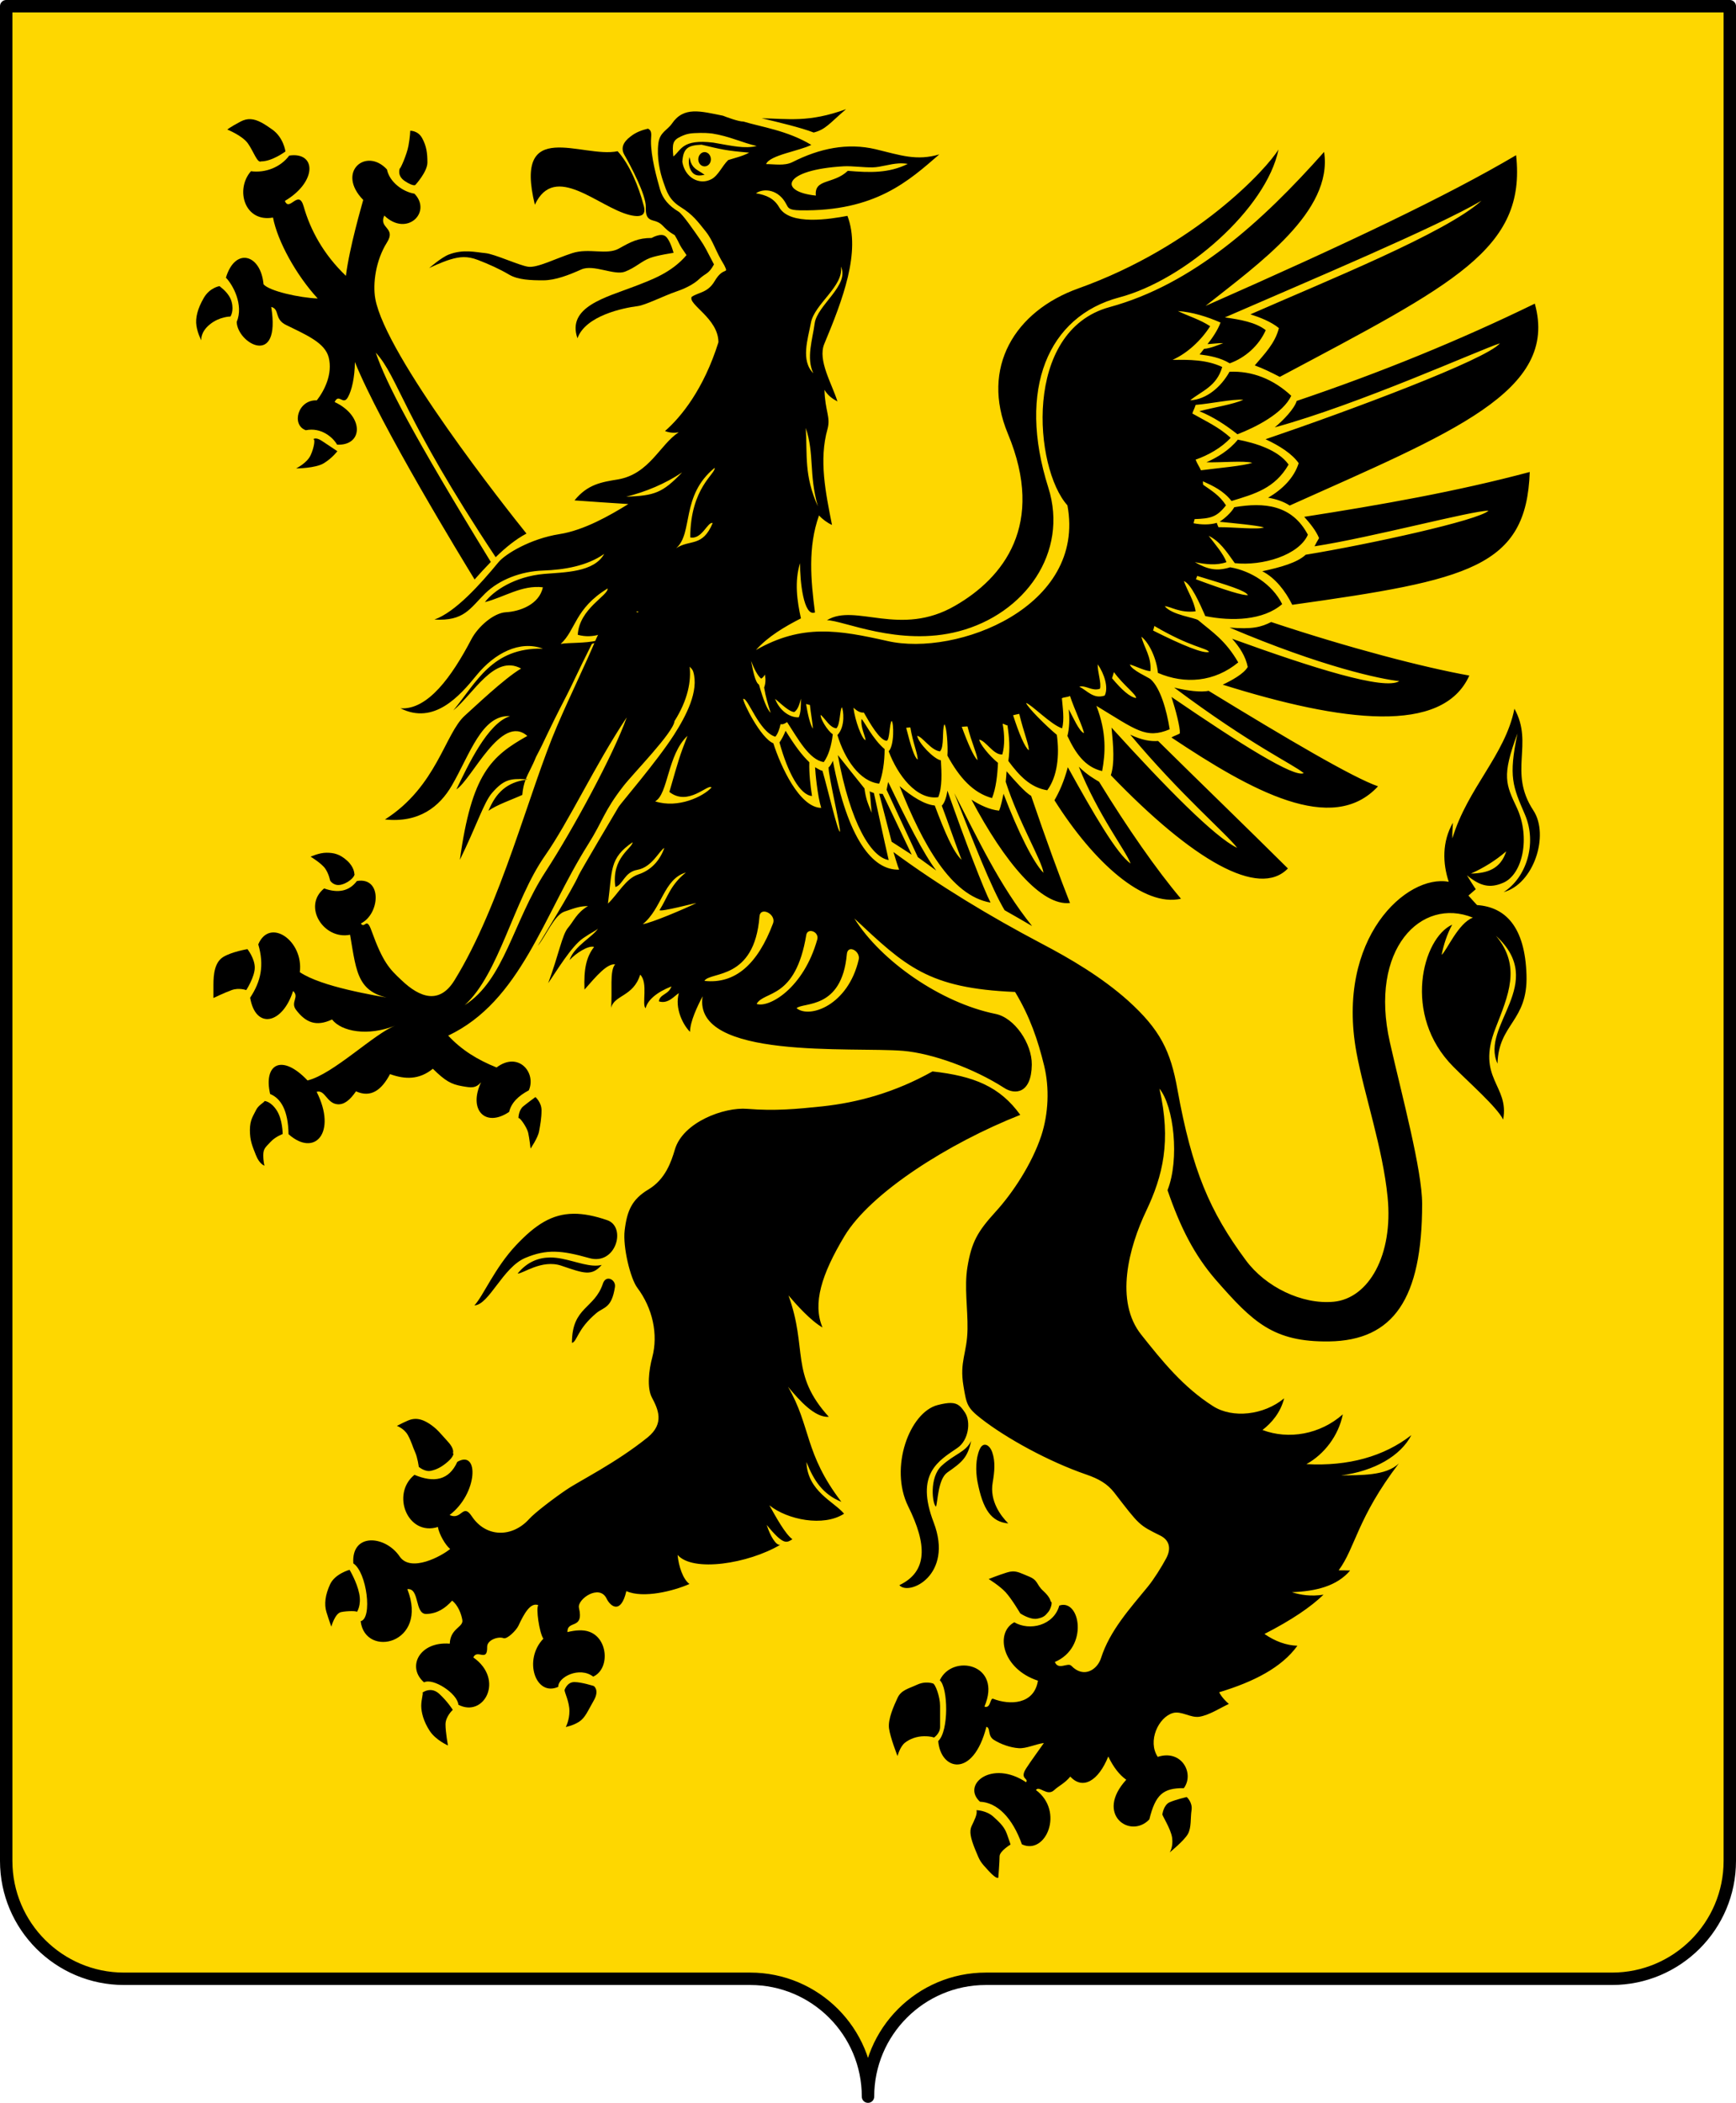
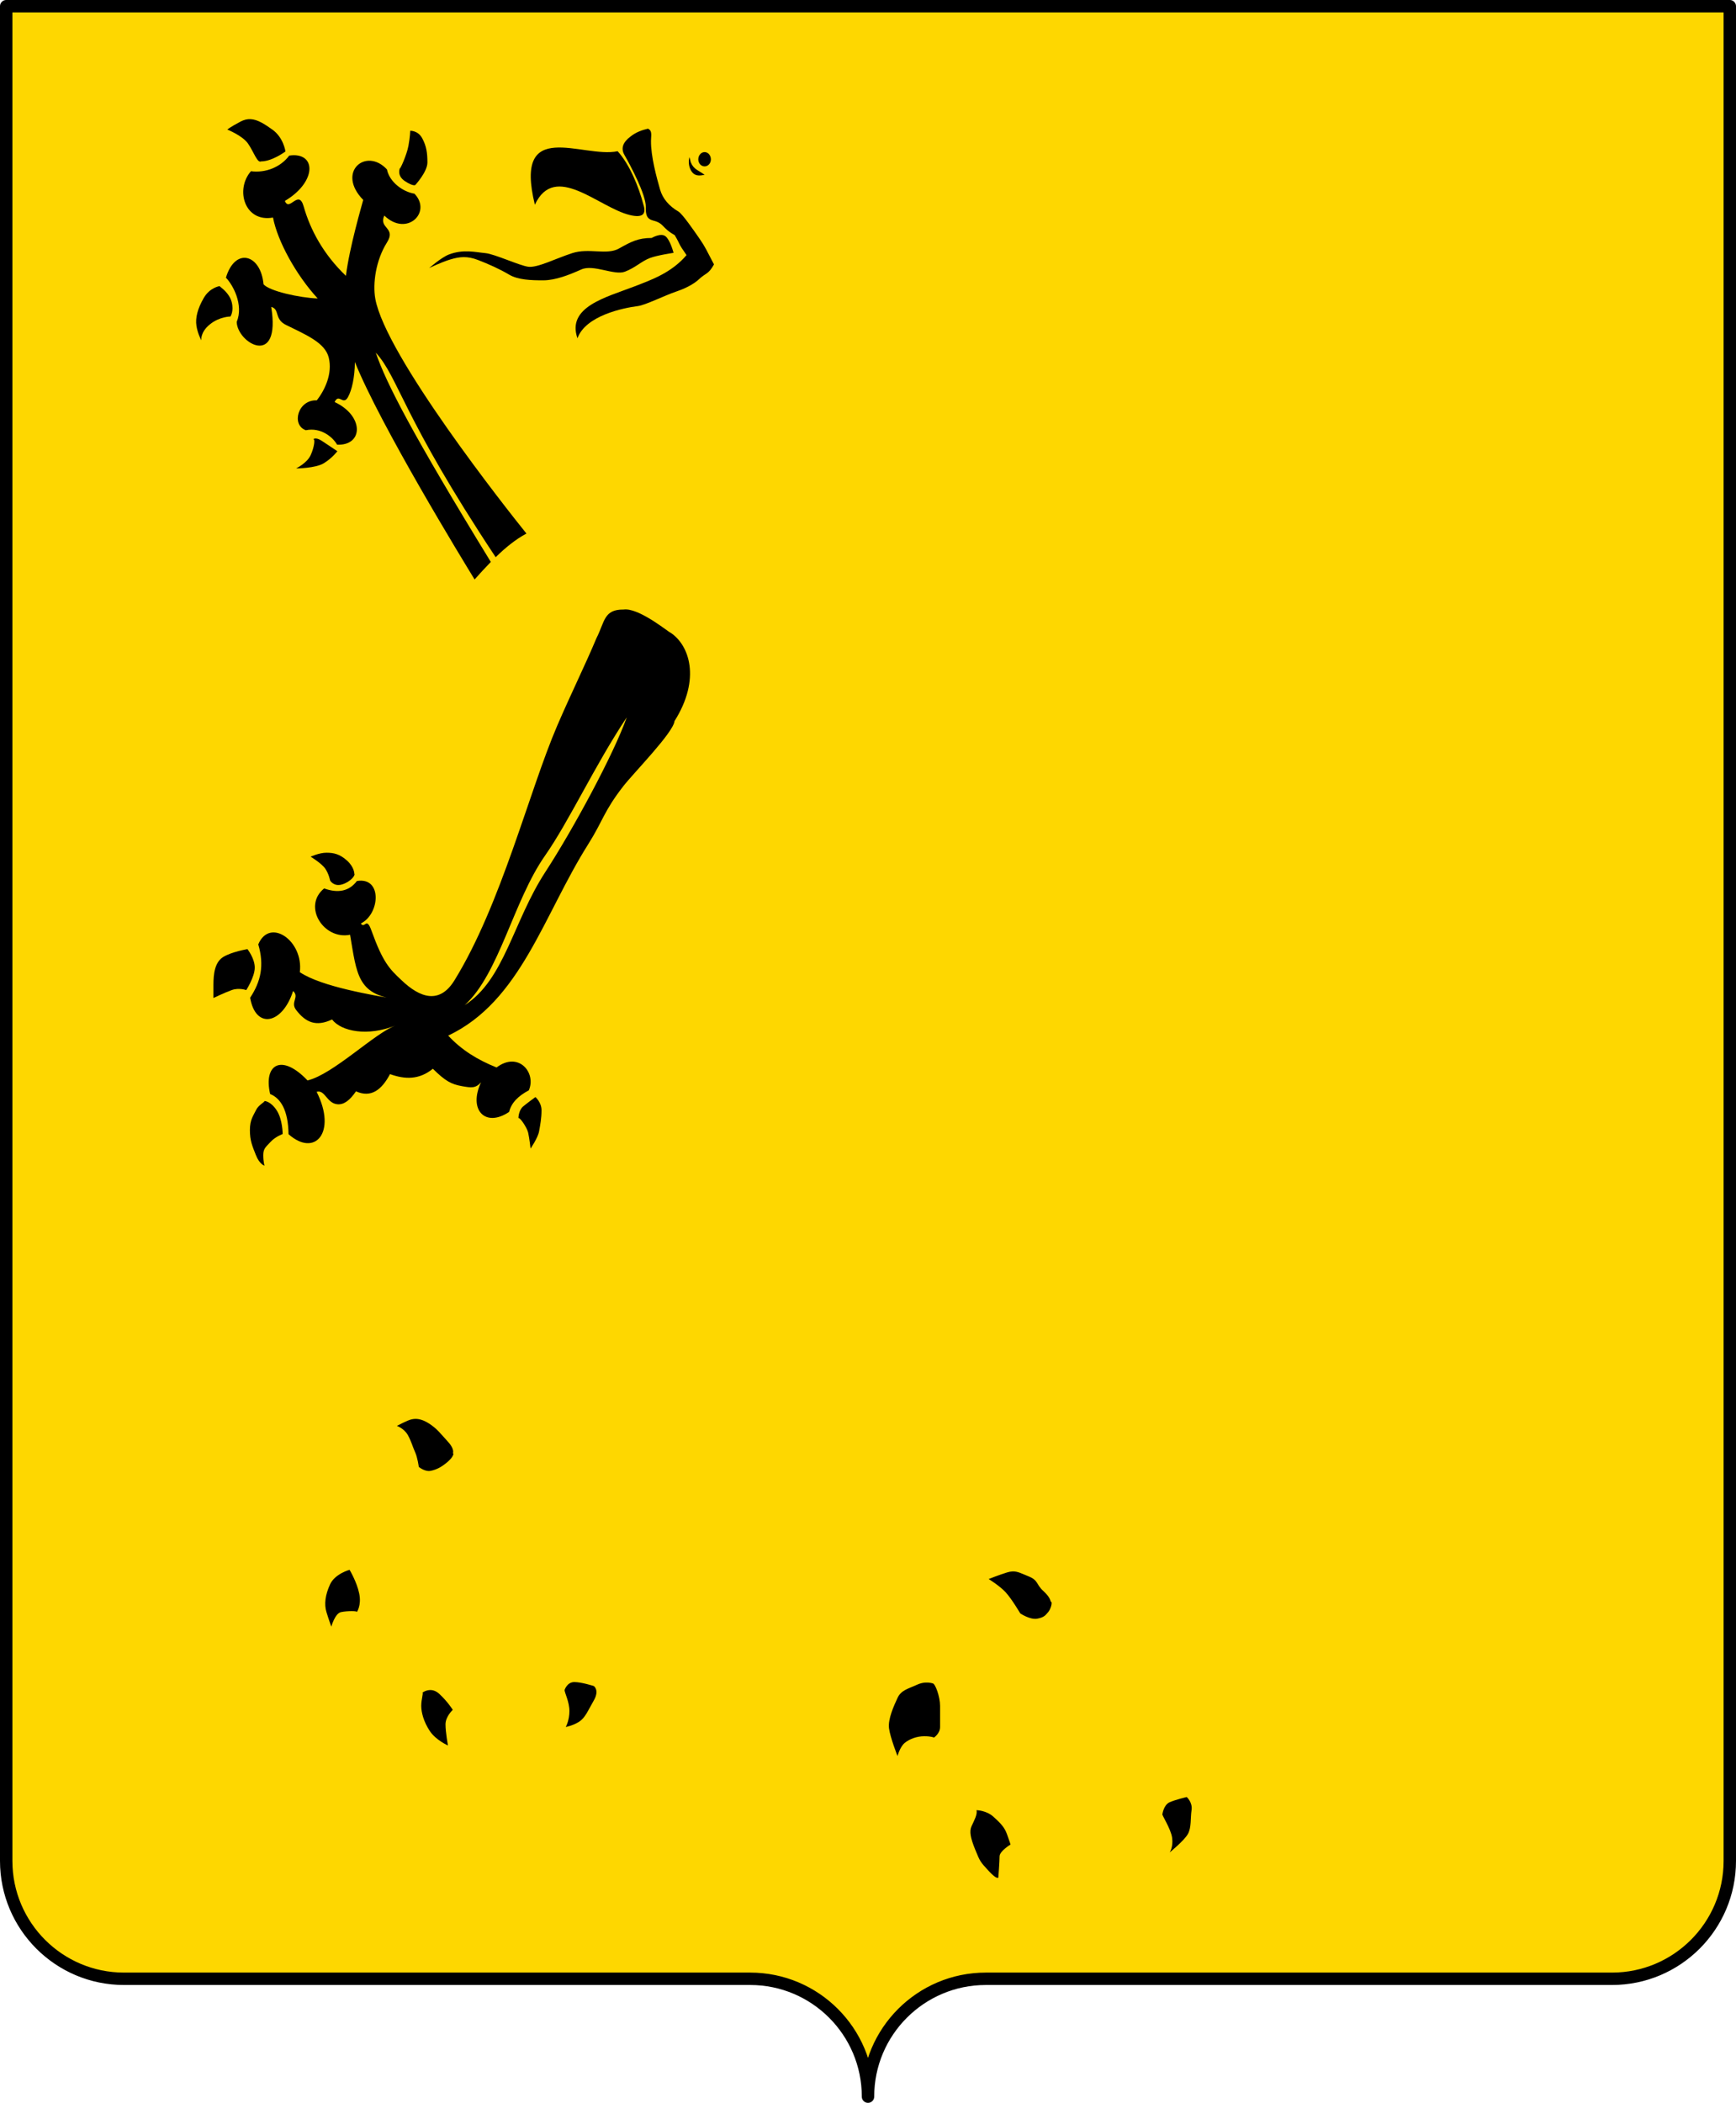
<svg xmlns="http://www.w3.org/2000/svg" xmlns:ns1="http://sodipodi.sourceforge.net/DTD/sodipodi-0.dtd" xmlns:ns2="http://www.inkscape.org/namespaces/inkscape" id="svg2" ns1:version="0.32" ns2:version="0.46dev+devel" width="420" height="508.5" version="1.0" ns1:docname="Or a griffin sable.svg" ns2:output_extension="org.inkscape.output.svg.inkscape">
  <defs id="defs5">
    <ns2:perspective ns1:type="inkscape:persp3d" id="perspective14" ns2:vp_x="-50 : 600 : 1" ns2:vp_y="0 : 1000 : 0" ns2:vp_z="700 : 600 : 1" ns2:persp3d-origin="300 : 400 : 1" />
    <ns2:perspective ns2:persp3d-origin="300 : 400 : 1" ns2:vp_z="700 : 600 : 1" ns2:vp_y="0 : 1000 : 0" ns2:vp_x="-50 : 600 : 1" id="perspective2441" ns1:type="inkscape:persp3d" />
  </defs>
  <ns1:namedview ns2:window-height="1003" ns2:window-width="1280" ns2:pageshadow="2" ns2:pageopacity="0.0" guidetolerance="10.0" gridtolerance="10.0" objecttolerance="10.0" borderopacity="1.0" bordercolor="#666666" pagecolor="#ffffff" id="base" showgrid="false" ns2:zoom="0.70710678" ns2:cx="309.38617" ns2:cy="364.63533" ns2:window-x="124" ns2:window-y="0" ns2:current-layer="svg2" ns2:showpageshadow="false" />
  <path style="opacity:1;fill:#d40000;fill-opacity:1;fill-rule:nonzero;stroke:none;stroke-width:3;stroke-linecap:round;stroke-linejoin:round;stroke-miterlimit:4;stroke-dasharray:none;stroke-dashoffset:0;stroke-opacity:1" d="M 410.688,469.562 C 410.986,469.247 411.279,468.922 411.562,468.594 C 411.275,468.926 410.99,469.243 410.688,469.562 z" id="path2436" />
  <path style="opacity:1;fill:#d40000;fill-opacity:1;fill-rule:nonzero;stroke:none;stroke-width:3;stroke-linecap:round;stroke-linejoin:round;stroke-miterlimit:4;stroke-dasharray:none;stroke-dashoffset:0;stroke-opacity:1" d="M 411.562,468.594 C 413.005,466.924 414.254,465.099 415.281,463.125 C 414.255,465.089 412.999,466.93 411.562,468.594 z" id="path2434" />
  <path style="opacity:1;fill:#d40000;fill-opacity:1;fill-rule:nonzero;stroke:none;stroke-width:3;stroke-linecap:round;stroke-linejoin:round;stroke-miterlimit:4;stroke-dasharray:none;stroke-dashoffset:0;stroke-opacity:1" d="M 9.312,469.562 C 9.011,469.243 8.725,468.926 8.438,468.594 C 8.721,468.922 9.014,469.247 9.312,469.562 z" id="path2432" />
  <path style="opacity:1;fill:#d40000;fill-opacity:1;fill-rule:nonzero;stroke:none;stroke-width:3;stroke-linecap:round;stroke-linejoin:round;stroke-miterlimit:4;stroke-dasharray:none;stroke-dashoffset:0;stroke-opacity:1" d="M 8.438,468.594 C 7.001,466.93 5.745,465.089 4.719,463.125 C 5.746,465.099 6.995,466.924 8.438,468.594 z" id="path2430" />
  <path style="opacity:1;fill:#d40000;fill-opacity:1;fill-rule:nonzero;stroke:none;stroke-width:3;stroke-linecap:round;stroke-linejoin:round;stroke-miterlimit:4;stroke-dasharray:none;stroke-dashoffset:0;stroke-opacity:1" d="M 3.125,459.469 C 3.254,459.833 3.388,460.205 3.531,460.562 C 3.386,460.2 3.256,459.838 3.125,459.469 z" id="path2428" />
  <path style="opacity:1;fill:#d40000;fill-opacity:1;fill-rule:nonzero;stroke:none;stroke-width:3;stroke-linecap:round;stroke-linejoin:round;stroke-miterlimit:4;stroke-dasharray:none;stroke-dashoffset:0;stroke-opacity:1" d="M 416.875,459.469 C 416.744,459.838 416.614,460.2 416.469,460.562 C 416.612,460.205 416.746,459.833 416.875,459.469 z" id="path2422" />
  <path id="path2957" d="M 1.5,1.5 L 1.5,450 C 1.5,465.732 14.268,478.5 30,478.5 L 181.5,478.5 C 197.232,478.5 210,491.268 210,507 C 210,491.268 222.768,478.5 238.5,478.5 L 390,478.5 C 405.732,478.5 418.5,465.732 418.5,450 L 418.5,1.5 L 1.5,1.5 z" style="opacity:1;fill:#fed700;fill-opacity:1;fill-rule:nonzero;stroke:#000000;stroke-width:3;stroke-linecap:round;stroke-linejoin:round;stroke-miterlimit:4;stroke-dasharray:none;stroke-dashoffset:0;stroke-opacity:1" />
  <g id="g2781">
-     <path d="M 204.687,26.4 C 195.598,29.706 190.654,28.695 184.273,28.602 C 188.235,29.524 193.867,30.883 196.861,32.048 C 199.778,31.311 200.681,29.825 204.687,26.4 z M 167.76,26.951 C 165.706,27.039 163.979,27.798 162.543,29.918 C 161.411,31.532 159.636,31.96 159.288,34.633 C 158.852,37.998 159.638,41.619 160.508,44.062 C 161.249,46.182 161.842,48.317 164.673,50.069 C 167.633,51.913 168.774,53.521 170.727,55.956 C 172.59,58.279 173.036,60.636 175.203,64.093 C 176.411,66.605 175.115,64.221 172.905,67.97 C 171.23,70.812 169.095,70.623 167.353,71.775 C 166.352,73.615 173.796,76.967 173.815,82.76 C 170.249,94.121 164.766,100.862 160.891,104.227 C 162.023,104.687 163.149,104.722 164.194,104.538 C 159.622,107.534 157.143,114.592 149.524,115.929 C 145.561,116.575 142.172,117.085 138.994,121.003 C 143.348,121.325 147.702,121.612 152.013,121.888 C 147.615,124.608 141.297,128.242 135.332,129.163 C 128.322,130.27 122.269,133.954 120.614,135.936 C 116.13,141.375 110.157,148.019 105.106,149.817 C 112.291,150.231 113.639,147.186 117.383,143.499 C 120.78,140.18 126.024,138.155 131.336,137.97 C 136.604,137.786 141.993,136.854 146.173,133.95 C 143.692,138.421 136.543,138.369 131.623,138.784 C 124.482,139.429 119.445,142.839 117.312,145.605 C 122.014,144.406 126.241,141.416 131.336,142.015 C 130.465,146.209 125.699,147.861 122.433,148.046 C 119.472,148.184 115.644,151.515 114.033,154.603 C 109.287,163.637 103.516,171.698 96.898,171.283 C 104.996,175.34 111.169,168.381 115.349,163.218 C 119.66,157.964 125.719,154.778 131.336,156.853 C 119.057,156.576 115.338,164.918 109.677,171.786 C 114.554,167.822 119.583,158.114 126.071,161.663 C 121.934,164.106 114.567,171.187 112.477,173.03 C 107.644,177.363 105.68,190.185 93.14,198.159 C 101.326,199.034 106.338,195.111 109.342,189.902 C 113.696,182.389 116.578,172.759 123.414,173.174 C 117.972,174.833 113.206,185.122 110.419,190.884 C 114.207,188.441 121.265,172.429 127.578,177.96 C 118.827,182.892 114.131,187.043 111.257,207.923 C 115.35,199.58 117.08,193.956 119.083,191.697 C 121.862,188.535 123.423,188.208 127.195,188.442 C 127.833,186.794 128.74,185.4 129.684,183.034 C 132.18,178.314 131.809,178.394 137.199,167.957 C 138.491,165.454 139.69,162.668 143.134,155.823 C 143.936,154.229 166.394,158.086 167.712,162.405 C 169.138,167.078 166.047,173.044 163.045,177.721 C 158.978,184.058 150.199,194.249 149.691,195.072 C 149.19,195.884 140.348,210.834 139.999,211.656 C 138.587,214.982 130.551,227.913 130.115,228.72 C 131.987,226.461 134.114,221.269 136.553,220.439 C 139.601,219.379 140.352,219.155 142.249,219.099 C 139.489,220.754 138.78,222.782 137.438,224.34 C 135.994,226.018 135.216,230.759 132.628,237.742 C 134.561,234.976 138.216,228.818 141.1,226.853 C 143.478,225.232 143.898,225.243 144.666,224.556 C 143.508,226.466 138.815,228.864 137.797,232.166 C 139.264,230.552 142.319,228.544 143.732,228.983 C 141.837,231.414 141.211,234.349 141.411,239.297 C 144.346,235.936 146.876,232.973 148.83,233.195 C 147.413,234.743 148.209,239.709 147.825,243.749 C 148.608,240.568 153.23,241.031 154.884,235.684 C 156.887,237.666 155.199,243.013 156.201,243.797 C 156.68,241.815 158.92,239.914 162.447,238.532 C 161.75,240.56 159.625,240.348 159.408,242.145 C 161.672,242.883 163.241,240.712 164.242,240.159 C 163.197,243.754 165.205,247.811 166.946,249.516 C 166.946,247.027 168.766,243.23 169.985,240.925 C 167.547,256.366 206.347,253.097 218.495,254.111 C 225.549,254.71 235.615,258.36 242.929,263.062 C 245.585,264.813 249.543,264.444 249.63,257.438 C 249.674,252.322 245.443,246.107 240.871,245.185 C 227.591,242.511 213.054,232.323 206.697,222.091 C 219.062,233.66 224.512,238.996 245.586,239.872 C 249.2,245.864 251.098,251.502 252.622,257.725 C 253.928,263.118 253.669,269.274 251.928,274.621 C 249.664,281.443 245.003,288.509 240.823,293.072 C 236.556,297.774 235.052,300.296 234.051,306.426 C 233.267,311.266 234.162,316.475 234.075,321.407 C 233.988,327.261 232.092,329.198 233.094,335.144 C 233.834,339.615 233.985,340.416 237.425,343.09 C 243.521,347.837 253.776,353.451 262.745,356.539 C 265.836,357.599 267.911,358.798 269.566,360.919 C 275.748,368.939 275.536,368.748 280.718,371.329 C 282.764,372.343 283.503,374.274 282.154,376.809 C 281.022,378.93 279.139,381.926 277.702,383.678 C 273.435,388.886 268.473,394.341 266.383,400.933 C 265.512,403.698 262.251,405.958 259.203,402.823 C 258.332,401.901 256.077,404.01 255.206,401.89 C 263.479,398.387 261.334,386.497 256.283,388.249 C 254.934,393.089 249.095,394.46 245.394,392.293 C 240.692,394.782 242.406,403.555 251.114,406.413 C 250.2,412.221 244.279,412.36 240.273,410.793 C 239.489,410.516 239.734,413.236 238.167,412.683 C 242.608,402.312 230.378,399.818 227.374,406.317 C 229.377,408.069 229.603,418.569 226.991,421.011 C 227.557,428.11 235.424,430.149 238.646,417.565 C 239.734,417.842 238.834,419.734 240.488,420.748 C 242.187,421.808 244.445,422.596 246.447,422.735 C 248.276,422.873 250.634,421.721 252.55,421.49 C 251.244,423.38 249.485,425.727 248.266,427.617 C 246.568,430.244 248.983,429.999 248.242,430.967 C 239.97,425.436 232.562,431.533 237.09,435.682 C 241.314,435.866 244.973,439.635 247.237,445.996 C 253.028,448.67 257.559,438.02 250.636,432.858 C 251.419,431.659 253.321,434.517 255.063,432.858 C 256.151,431.844 257.634,431.216 258.94,429.603 C 261.944,432.876 265.735,430.691 268.13,424.745 C 269.349,427.28 270.787,429.17 272.485,430.369 C 264.822,438.712 273.446,444.805 278.061,439.965 C 279.542,433.973 281.363,432.357 286.414,432.403 C 289.026,428.854 285.886,422.951 280.096,424.841 C 277.57,421.015 280.274,415.253 283.757,414.239 C 285.804,413.64 288.085,415.493 290.219,415.124 C 292.613,414.709 295.038,413.097 297.302,412.037 C 296.606,411.438 295.567,410.412 294.957,409.213 C 303.361,406.678 310.099,403.22 313.887,397.965 C 311.188,397.873 308.53,396.915 305.918,395.117 C 312.58,391.706 317.157,388.566 320.205,385.616 C 317.201,386.077 314.724,385.709 312.547,385.018 C 318.382,384.788 323.421,383.557 326.643,379.777 C 325.685,379.731 324.781,379.729 323.867,379.729 C 327.96,374.198 328.296,367.18 338.441,353.859 C 335.35,356.947 328.95,356.686 324.465,356.779 C 332.564,355.718 338.888,352.016 341.457,347.038 C 334.838,352.201 326.166,354.604 316.065,354.05 C 320.332,351.7 323.827,347.221 324.872,342.013 C 319.386,346.852 311.796,348.191 305.439,345.794 C 307.747,343.996 309.81,341.547 310.68,338.136 C 305.804,342.192 298.219,343.069 293.473,340.026 C 286.289,335.463 281.198,329.156 276.147,322.795 C 269.616,314.683 273.096,301.635 277.319,292.785 C 281.325,284.35 283.42,275.929 280.502,263.253 C 283.986,267.448 285.426,280.294 282.465,287.807 C 285.513,296.657 288.855,303.383 294.167,309.513 C 303.093,319.7 308.048,324.559 321.545,324.375 C 337.133,324.144 344.065,314.088 344.065,291.134 C 344.065,282.929 339.181,264.959 336.263,252.053 C 331.169,229.514 343.846,216.829 356.342,221.899 C 352.772,223.236 349.999,229.93 348.78,230.897 C 349.259,228.501 350.078,225.903 351.34,223.598 C 344.2,226.779 339.151,245.449 351.604,257.94 C 355.435,261.812 362.141,267.678 363.665,270.72 C 365.233,262.423 357.033,260.799 361.823,248.631 C 364.871,240.749 368.145,233.7 361.918,226.279 C 374.545,237.848 358.034,247.934 362.301,257.198 C 362.562,247.473 369.662,247.026 369.313,235.78 C 368.965,224.026 364.14,219.321 357.347,218.86 C 356.651,218.122 355.962,217.346 355.265,216.562 C 355.831,216.055 356.427,215.538 357.036,215.031 C 356.296,213.925 355.603,212.809 354.906,211.656 C 358.085,214.284 360.443,214.858 363.665,213.475 C 368.411,211.447 370.281,202.505 367.016,195.407 C 364.316,189.645 363.26,187.733 367.135,177.362 C 364.915,187.871 366.013,190.186 368.93,196.962 C 371.978,204.061 369.184,212.314 363.785,215.725 C 371.056,213.789 374.927,201.949 370.964,195.957 C 364.825,186.6 371.14,179.952 366.394,171.379 C 364.173,182.58 355.046,190.561 351.388,202.73 C 351.301,201.485 351.465,200.239 351.508,198.949 C 348.852,203.604 349.023,208.765 350.503,213.236 C 340.358,211.3 323.124,226.838 328.174,254.494 C 330.09,264.865 334.537,277.568 335.713,289.506 C 337.106,303.519 331.141,313.949 322.694,314.778 C 314.987,315.516 306.141,311.18 301.395,304.727 C 292.687,292.973 288.385,282.964 284.858,263.421 C 283.204,254.156 280.725,249.004 272.844,241.906 C 266.574,236.329 259.123,231.899 251.808,228.073 C 239.573,221.62 227.209,214.191 216.15,206.032 C 216.498,207.092 217.146,209.417 217.538,210.292 C 211.05,210.523 205.074,202.727 201.504,183.967 C 201.242,184.613 200.649,185.569 200.475,185.523 C 200.3,187.136 203.507,200.459 203.203,201.15 C 202.593,200.828 200.384,191.248 198.991,186.408 C 198.381,186.27 197.718,185.799 197.196,185.523 C 197.239,186.629 197.765,192.455 198.68,195.359 C 193.411,195.267 188.882,185.309 187.097,179.731 C 184.092,178.579 179.691,169.816 179.821,168.986 C 180.953,168.663 183.613,176.953 187.575,178.152 C 188.141,177.553 188.626,176.219 188.844,175.112 C 189.41,175.251 189.944,174.933 190.423,174.61 C 192.992,178.528 195.775,183.771 199.302,184.278 C 200.478,182.665 201.175,180.227 201.48,177.554 C 200.173,176.724 198.342,173.6 198.56,172.863 C 199.823,173.969 200.73,175.933 202.341,176.118 C 203.299,175.242 203.115,171.85 203.681,171.02 C 204.03,171.619 204.607,175.625 202.604,177.745 C 204.346,183.553 208.001,188.989 212.704,189.495 C 213.531,187.421 214.02,184.278 214.02,181.143 C 211.19,178.792 208.966,174.237 208.444,173.868 C 208.139,175.85 209.401,178.068 209.401,178.989 C 208.53,178.759 206.83,174.182 206.481,171.14 C 207.265,171.831 208.036,172.405 208.994,172.312 C 210.431,174.848 212.844,179.041 214.499,179.133 C 215.282,178.995 215.153,175.014 215.719,174.323 C 216.242,174.691 216.394,180.287 215.001,181.67 C 217.134,187.385 221.723,193.512 226.991,192.774 C 227.992,190.377 227.811,186.821 227.637,183.871 C 225.939,183.549 222.242,179.734 221.893,177.936 C 223.243,178.167 225.157,181.417 227.422,181.694 C 228.51,180.541 227.865,176.497 228.475,175.16 C 228.997,175.437 229.391,180.28 229.217,182.723 C 232.09,188.023 235.438,191.745 240.01,192.989 C 240.968,190.593 241.315,187.42 241.446,184.47 C 239.312,182.764 236.923,179.721 236.923,178.846 C 238.621,179.215 240.365,182.62 242.499,182.436 C 243.108,180.223 243.049,177.644 242.571,175.017 C 242.919,175.017 243.351,175.4 243.743,175.4 C 244.178,178.303 244.394,181.019 243.959,184.015 C 246.614,187.61 249.314,190.454 253.364,191.099 C 255.802,187.826 256.382,182.675 255.685,177.697 C 253.073,175.531 248.678,171.143 248.242,169.991 C 249.461,170.268 254.298,175.288 256.954,176.118 C 257.563,174.136 257.08,170.824 256.906,168.842 C 257.428,168.566 258.302,168.615 258.868,168.292 C 259.913,171.472 262.155,176.184 262.242,177.29 C 261.023,176.783 259.602,173.366 258.557,171.523 C 258.818,173.827 258.725,176.117 258.246,177.96 C 260.118,181.97 262.422,185.488 266.646,186.456 C 267.43,182.216 267.783,177.23 265.258,170.685 C 274.924,176.539 277.244,178.754 282.991,176.357 C 282.251,171.702 280.748,166.392 278.396,164.271 C 277.917,163.81 273.739,162.064 273.347,160.682 C 274.958,161.143 276.67,162.125 278.325,162.309 C 278.629,158.806 276.8,156.676 276.147,153.957 C 278.15,155.57 279.839,159.443 280.143,162.716 C 286.675,165.527 293.829,164.927 299.576,160.179 C 296.441,154.786 293.347,152.888 289.908,149.984 C 289.124,149.339 283.536,148.752 281.795,146.586 C 283.188,146.632 285.43,148.291 289.261,147.83 C 288.87,145.249 287.284,142.904 286.414,140.507 C 288.155,141.152 290.257,145.891 291.607,148.979 C 298.007,150.27 305.63,150.047 310.202,146.083 C 307.807,141.243 302.577,138.01 297.614,137.181 C 294.348,138.194 292.161,137.688 289.07,135.936 C 291.726,136.489 294.377,136.766 296.728,135.936 C 295.988,133.908 293.857,131.46 292.42,129.57 C 295.12,130.907 296.605,133.179 298.738,136.175 C 305.487,136.913 314.247,134.239 316.424,129.307 C 312.592,122.07 305.89,121.41 298.619,122.654 C 297.791,124.083 296.296,125.342 295.077,126.172 C 298.212,126.495 304.144,127.029 305.798,127.536 C 304.361,128.135 298.403,127.442 294.79,127.488 C 294.615,127.073 294.513,126.896 294.383,126.435 C 292.685,126.942 290.631,126.9 288.759,126.531 C 288.846,126.208 288.935,125.895 289.022,125.526 C 292.897,125.388 294.388,125.057 296.608,122.199 C 295.041,119.756 293.04,118.604 291.08,117.221 C 291.037,116.945 291.032,116.66 291.032,116.384 C 293.471,117.49 295.989,118.657 297.949,121.146 C 303.565,119.441 308.448,118.101 311.757,112.339 C 309.232,108.79 303.747,107.138 299.48,106.309 C 297.39,108.89 294.482,110.637 291.87,111.789 C 295.528,111.881 300.841,111.355 302.974,111.909 C 300.971,112.646 294.734,113.174 290.554,113.727 C 290.162,112.852 289.61,112.065 289.261,111.143 C 292.222,110.129 295.556,108.275 297.733,105.878 C 294.947,103.296 291.694,101.834 288.472,99.991 C 288.646,99.345 289.087,98.6 289.261,97.909 C 293.18,97.586 298.097,96.48 300.797,96.664 C 298.489,97.77 293.611,98.518 290.171,99.44 C 293.524,100.777 296.642,102.85 299.385,105.016 C 303.913,103.265 310.401,99.947 312.403,95.707 C 308.049,91.651 302.913,89.661 297.47,89.891 C 295.467,93.487 291.994,96.577 287.945,96.808 C 290.688,94.549 294.349,93.49 295.699,88.743 C 291.867,86.945 287.735,86.973 283.685,87.02 C 287.299,85.406 290.646,82.248 292.779,78.883 C 290.341,77.27 287.547,76.466 284.978,75.221 C 288.461,75.452 292.027,76.568 295.292,77.997 C 294.595,79.887 293.222,81.878 292.133,83.214 C 293.222,83.168 294.874,82.929 295.962,82.975 C 294.438,83.528 292.863,84.225 291.296,84.363 C 290.947,84.778 290.567,85.335 290.219,85.703 C 292.701,86.026 295.21,86.474 297.518,87.857 C 301.262,86.52 304.574,83.574 306.229,79.84 C 303.791,77.904 299.916,77.26 296.345,76.753 C 316.897,67.811 347.496,54.944 358.424,48.537 C 349.716,56.373 320.981,67.898 302.52,76.011 C 304.827,76.748 307.496,77.77 309.412,79.337 C 308.498,83.025 305.88,85.64 303.573,88.36 C 305.706,89.143 307.581,90.076 309.627,91.136 C 351.905,68.642 369.282,60.207 366.8,37.529 C 350.081,47.393 325.965,58.858 291.655,73.977 C 304.673,63.652 322.526,51.12 320.349,36.739 C 305.197,53.793 288.557,68.779 268.441,74.264 C 247.367,80.026 250.191,113.257 258.246,122.199 C 262.818,146.767 231.477,158.835 214.714,155.01 C 203.001,152.382 194.118,150.781 182.885,157.188 C 185.845,153.869 189.899,151.511 193.774,149.529 C 192.859,145.381 192.165,140.693 193.558,136.175 C 193.515,140.462 194.429,149.246 197.172,148.093 C 196.17,140.396 195.41,132.246 198.153,124.64 C 198.98,125.562 200.156,126.431 201.288,126.938 C 199.764,119.194 198.078,111.237 200.211,103.724 C 200.995,100.82 199.6,99.387 199.469,94.271 C 200.297,95.654 201.385,96.426 202.604,97.071 C 201.298,92.83 197.77,87.126 199.422,83.167 C 203.862,72.523 208.333,60.874 205.022,52.199 C 200.842,52.982 191.145,54.59 188.533,50.165 C 187.27,47.952 185.367,47.157 182.885,46.742 C 184.844,45.406 188.403,45.826 190.232,49.375 C 190.711,50.251 190.772,50.813 193.558,50.859 C 211.845,51.181 219.939,43.652 227.254,37.337 C 221.768,38.95 217.962,37.568 211.866,36.093 C 205.03,34.48 198.286,35.863 191.668,39.228 C 189.752,40.15 187.396,39.683 185.35,39.683 C 186.177,37.516 193.369,36.515 196.286,35.04 C 190.434,31.523 184.102,30.696 179.869,29.392 C 178.781,29.438 175.699,28.303 174.915,27.98 C 172.177,27.436 169.814,26.863 167.76,26.951 z M 127.195,188.442 C 127.18,188.483 127.163,188.521 127.148,188.562 C 127.343,188.533 127.544,188.489 127.746,188.466 C 127.548,188.452 127.382,188.454 127.195,188.442 z M 127.148,188.562 C 122.715,189.225 120.008,191.574 118.173,196.077 C 120.021,194.667 124.128,193.259 126.358,192.224 C 126.491,190.71 126.763,189.584 127.148,188.562 z M 169.435,32.144 C 170.177,32.127 171.099,32.158 172.307,32.288 C 176.487,32.94 179.604,34.525 183.076,35.303 C 180.159,36.027 177.185,35.28 172.57,34.489 C 164.994,33.576 164.86,36.291 162.901,37.84 C 162.583,34.695 162.797,33.923 164.673,33.029 C 166.341,32.235 167.208,32.196 169.435,32.144 z M 169.722,34.992 C 174.454,36.116 175.728,36.454 181.257,36.906 C 179.777,37.736 177.661,38.237 176.184,38.701 C 174.744,40.073 173.797,42.438 172.139,43.32 C 169.205,44.883 165.686,42.944 165.079,39.132 C 165.304,35.922 166.326,35.13 169.722,34.992 z M 309.316,36.141 C 306.486,40.842 289.247,59.6 260.902,69.741 C 245.532,75.226 237.177,88.878 243.839,104.873 C 253.026,126.905 242.713,139.759 231.131,146.442 C 217.764,154.232 206.904,145.744 200.068,149.984 C 203.856,149.938 217.489,156.444 231.945,152.664 C 247.968,148.47 258.591,133.587 253.627,117.916 C 246.051,94.039 253.587,76.482 270.786,71.919 C 286.722,67.724 306.443,50.383 309.316,36.141 z M 217.49,39.515 C 217.817,39.498 218.137,39.501 218.471,39.515 C 218.854,39.531 219.228,39.566 219.62,39.635 C 215.048,41.893 210.516,41.771 205.117,41.31 C 201.634,44.629 196.952,43.144 197.387,47.293 C 188.244,46.371 189.273,41.039 204.208,40.209 C 206.254,40.117 208.971,40.518 211.148,40.472 C 213.082,40.437 215.2,39.636 217.49,39.515 z M 203.442,64.452 C 205.619,68.969 197.71,73.764 197.1,78.189 C 196.578,82.107 195.023,86.563 196.765,90.25 C 193.674,87.162 195.451,82.009 196.191,78.045 C 197.018,73.528 204.226,69.153 203.442,64.452 z M 371.323,73.426 C 353.167,82.276 334.053,90.083 313.72,96.951 C 313.154,98.841 310.497,101.636 308.407,103.341 C 328.827,97.764 357.868,84.636 362.876,83.023 C 359.654,86.941 326.384,99.345 306.181,106.213 C 309.534,107.78 312.587,109.7 314.198,112.004 C 313.066,115.6 310.2,118.375 306.803,120.357 C 308.588,120.633 310.584,121.279 312.021,122.247 C 351.251,104.64 377.245,94.629 371.323,73.426 z M 194.946,103.485 C 197.08,109.891 195.645,114.557 197.866,122.439 C 194.513,114.925 195.338,110.214 194.946,103.485 z M 172.905,113.129 C 173.21,114.558 167.038,117.877 166.994,129.953 C 169.824,130.552 171.207,126.068 172.426,126.483 C 169.945,132.383 166.992,130.349 163.596,132.562 C 167.776,128.92 164.632,119.859 172.905,113.129 z M 370.103,114.134 C 352.512,118.836 333.913,122.118 315.538,124.975 C 316.888,126.497 318.344,128.231 319.128,130.121 C 318.736,130.766 318.376,131.416 318.027,132.107 C 332.004,129.941 356.031,123.492 360.123,123.492 C 357.816,125.796 331.354,131.606 315.897,134.141 C 313.808,136.077 309.876,137.17 305.391,138.138 C 308.483,139.705 310.988,142.886 312.643,146.251 C 355.4,140.258 369.276,137.181 370.103,114.134 z M 165.032,114.23 C 160.242,119.254 158.322,119.841 151.486,120.117 C 156.276,118.919 160.895,116.996 165.032,114.23 z M 289.644,139.263 C 297.09,141.521 301.268,142.799 301.921,143.905 C 300.789,144.044 296.735,142.842 289.333,140.076 C 289.464,139.8 289.557,139.539 289.644,139.263 z M 147.011,142.302 C 147.185,144.007 140.132,147.187 139.784,153.502 C 147.273,155.622 153.278,147.279 154.454,147.878 C 148.532,156.866 140.346,154.966 135.643,155.704 C 139.301,152.431 139.043,147.142 147.011,142.302 z M 307.545,150.415 C 305.107,151.659 302.913,152.216 297.47,151.755 C 319.806,161.25 334.052,164.241 338.537,164.702 C 335.01,167.007 317.685,161.558 298.092,154.459 C 299.921,156.488 301.351,158.699 301.873,161.28 C 300.916,162.985 297.778,164.642 295.819,165.564 C 324.817,174.644 349.037,177.697 355.481,163.362 C 344.421,161.38 326.529,156.73 307.545,150.415 z M 279.282,151.372 C 288.034,156.535 291.95,156.674 292.516,157.642 C 291.253,158.149 286.111,156.068 278.971,152.473 C 279.101,152.104 279.195,151.741 279.282,151.372 z M 181.712,159.82 C 182.409,161.664 183.326,163.458 184.153,164.104 C 184.501,163.919 184.801,163.584 185.062,163.123 C 185.28,164.275 185.219,165.336 184.871,166.258 C 185.219,168.424 185.841,170.494 186.45,172.384 C 185.58,171.508 184.715,169.39 183.627,165.564 C 182.669,164.965 182.191,162.217 181.712,159.82 z M 265.569,160.634 C 267.18,162.938 268.226,166.26 267.268,168.196 C 264.525,169.118 263.077,167.01 261.118,166.042 C 262.685,165.628 264.247,167.236 266.119,166.545 C 266.511,165.162 265.526,162.569 265.569,160.634 z M 269.494,162.524 C 271.888,165.797 274.835,167.826 274.878,168.794 C 273.398,168.61 271.39,166.82 269.039,164.008 C 269.213,163.501 269.363,162.985 269.494,162.524 z M 284.068,166.258 C 302.791,180.27 312.937,184.838 315.419,186.959 C 313.155,188.111 300.272,180.054 283.422,168.531 C 284.467,171.804 285.5,175.679 285.456,177.338 C 284.934,177.707 283.988,177.929 283.422,178.343 C 302.711,191.203 322.332,202.126 333.392,190.142 C 327.383,188.067 311.685,178.847 292.396,167.047 C 290.655,167.462 287.16,167.041 284.068,166.258 z M 193.774,168.938 C 193.774,170.736 193.769,172.263 193.247,173.461 C 190.809,173.553 188.442,171.521 187.527,168.986 C 189.269,170.461 191.019,172.169 192.194,172.169 C 193.152,171.477 193.469,170.044 193.774,168.938 z M 195.018,170.23 C 195.323,170.323 195.647,170.424 195.951,170.47 C 196.125,172.359 196.689,175.291 196.645,176.213 C 195.992,175.061 195.454,172.95 195.018,170.23 z M 246.591,172.624 C 247.68,177.141 249.063,180.463 248.888,181.43 C 247.931,180.647 246.588,177.568 245.107,172.959 C 245.63,172.82 246.112,172.716 246.591,172.624 z M 234.075,175.663 C 235.033,179.535 236.555,182.671 236.468,183.824 C 235.553,182.902 234.167,179.815 232.687,175.759 C 233.166,175.713 233.639,175.663 234.075,175.663 z M 220.242,175.902 C 220.852,179.636 222.057,182.297 222.013,183.68 C 221.273,183.219 220.413,180.653 219.237,175.998 C 219.585,175.952 219.937,175.902 220.242,175.902 z M 268.919,175.95 C 269.355,180.421 269.71,184.557 268.752,187.461 C 288.563,208.065 304.58,217.288 311.59,210.005 C 301.096,199.588 290.685,189.552 280.191,179.181 C 278.406,179.319 276.229,178.986 273.443,177.649 C 285.721,192.307 296.744,201.616 299.313,205.027 C 293.87,202.446 281.938,190.285 268.919,175.95 z M 190.064,176.716 C 189.585,177.914 189.06,178.848 188.58,179.54 C 190.583,186.823 193.537,192.256 196.454,192.487 C 196.062,189.952 195.721,187 195.808,184.326 C 194.066,182.667 192.415,180.496 190.064,176.716 z M 166.324,177.936 C 164.331,183.076 164.251,183.515 161.944,191.506 C 166.56,195.101 171.312,189.415 172.139,190.429 C 170.18,192.595 164.071,195.577 158.498,193.779 C 161.677,192.074 161.427,182.536 166.324,177.936 z M 202.7,182.579 C 205.748,199.219 210.778,207.279 215.001,207.971 C 213.782,202.67 212.611,197.094 211.435,191.793 C 211.087,191.562 210.755,191.615 210.406,191.338 C 210.624,192.905 210.691,194.988 210.909,196.555 C 210.082,194.527 209.53,193.502 209.138,190.644 C 207.396,188.478 204.442,184.792 202.7,182.579 z M 260.998,185.403 C 265.7,197.157 272.319,205.628 273.538,208.808 C 270.229,206.55 264.568,196.77 258.342,185.523 C 257.384,189.118 256.243,191.534 255.111,193.516 C 264.69,208.681 276.75,219.402 285.72,217.328 C 279.755,210.276 272.696,200.103 265.904,189.041 C 264.772,188.349 263.131,187.477 260.998,185.403 z M 243.528,186.504 C 243.484,187.242 243.4,188.349 243.312,189.041 C 246.491,198.905 252.106,208.154 252.454,211.058 C 250.06,208.661 246.313,201.201 242.786,191.936 C 242.525,193.181 242.144,195.061 241.709,196.029 C 239.401,195.798 237.035,194.663 235.032,193.372 C 243.043,208.537 251.989,219.141 258.868,218.357 C 256.43,212.181 253.033,202.948 249.463,192.439 C 248.07,191.702 245.356,188.624 243.528,186.504 z M 214.881,189.089 L 214.499,190.979 L 222.061,207.277 L 226.512,210.508 C 223.508,206.59 219.279,198.261 214.881,189.089 z M 217.634,190.094 C 223.25,204.152 230.028,216.602 239.651,218.261 C 238.083,215.265 233.484,203.363 229.217,191.195 C 229.042,192.393 228.636,194.049 227.852,194.832 C 229.463,199.073 231.028,203.728 232.639,207.923 C 230.592,205.941 228.592,201.283 226.153,194.784 C 223.671,194.554 220.681,192.675 217.634,190.094 z M 230.868,191.793 C 235.396,203.362 239.871,214.804 243.049,220.104 C 245.27,221.349 247.482,222.643 249.702,223.933 C 241.734,214.023 236.572,202.809 230.868,191.793 z M 212.704,191.936 C 212.704,191.936 215.719,203.543 215.719,203.543 L 220.577,206.678 L 213.565,191.984 L 212.704,191.936 z M 153.066,203.663 C 152.935,205.184 147.876,207.428 148.878,214.48 C 150.706,214.019 151.012,210.893 154.19,210.34 C 157.804,209.695 159.505,205.65 160.724,205.051 C 159.635,208.093 157.545,210.427 154.454,211.441 C 151.362,212.455 149.565,216.15 147.083,218.501 C 148.171,210.388 147.362,207.535 153.066,203.663 z M 364.407,205.865 C 363.014,210.197 359.782,211.157 355.864,211.249 C 358.955,209.867 361.795,208.123 364.407,205.865 z M 165.941,210.986 C 162.153,214.028 161.554,216.924 159.551,220.104 C 160.074,220.519 167.868,218.427 168.478,218.381 C 165.517,219.81 157.684,223.156 155.507,223.479 C 160.166,219.699 160.542,212.553 165.941,210.986 z M 184.751,220.439 C 185.91,220.34 187.594,221.734 187.025,223.287 C 183.324,233.105 177.905,238.021 170.416,237.191 C 171.853,234.841 182.527,237.191 183.746,221.612 C 183.801,220.834 184.225,220.484 184.751,220.439 z M 196.191,225.13 C 197.061,225.156 198.049,226.007 197.722,227.188 C 194.413,238.988 186.057,243.781 183.052,242.768 C 184.881,239.495 192.453,241.805 195.066,226.087 C 195.18,225.396 195.668,225.114 196.191,225.13 z M 205.787,229.533 C 205.854,229.526 205.933,229.528 206.003,229.533 C 206.932,229.605 208.049,230.75 207.75,232.046 C 205.181,243.108 195.855,246.378 192.721,243.797 C 194.332,242.276 203.659,244.259 204.878,230.754 C 204.949,229.952 205.32,229.583 205.787,229.533 z M 225.603,259.089 C 216.459,264.206 207.52,266.615 198.943,267.537 C 192.717,268.182 187.484,268.688 180.779,268.135 C 175.162,267.674 165.244,271.356 163.285,277.947 C 162.414,280.897 160.988,285.173 156.895,287.616 C 152.889,290.013 151.693,292.754 151.127,297.547 C 150.648,301.465 152.492,309.145 154.19,311.404 C 157.891,316.336 159.285,322.651 157.804,328.228 C 156.977,331.27 156.489,335.616 157.708,337.92 C 159.189,340.732 160.859,344.178 156.679,347.589 C 148.885,353.857 140.293,358.014 136.984,360.273 C 134.11,362.209 129.359,365.811 128.009,367.333 C 123.916,371.85 117.568,371.847 114.129,366.638 C 111.952,363.366 111.685,367.734 108.768,366.351 C 115.604,361.189 115.99,350.412 110.635,353.5 C 108.632,357.971 104.974,358.617 100.272,356.635 C 94.525,361.291 98.629,371.552 105.944,369.247 C 106.205,370.953 107.779,373.684 108.912,374.56 C 106.822,376.311 99.406,380.321 96.706,376.403 C 93.223,371.24 84.96,370.587 85.482,378.054 C 88.748,380.174 90.17,391.385 87.253,392.03 C 88.342,401.064 103.774,397.551 98.549,384.276 C 101.597,383.954 100.251,390.375 103.168,390.283 C 105.78,390.191 107.692,388.942 109.39,387.052 C 110.783,388.158 111.594,390.176 111.855,391.743 C 112.16,393.494 108.946,393.729 108.816,397.463 C 101.457,396.863 98.327,403.132 102.594,406.82 C 104.771,405.668 110.68,409.509 110.898,412.229 C 117.081,415.455 122.131,406.136 114.512,400.789 C 115.469,398.669 117.949,402.078 117.862,398.252 C 117.818,396.547 120.568,395.661 121.787,396.122 C 122.701,396.491 124.922,394.193 125.401,393.179 C 126.838,390.091 128.362,387.416 130.235,388.153 C 129.625,388.799 130.454,394.745 131.455,396.266 C 126.535,401.382 129.583,410.386 135.069,407.897 C 134.982,405.546 140.208,402.897 143.517,405.432 C 147.523,403.634 147.184,396.32 142.655,394.615 C 141.131,394.016 139.167,394.202 137.295,394.663 C 137.164,391.667 141.333,394.192 140.071,388.799 C 139.592,386.725 145.006,382.954 146.748,386.55 C 147.706,388.532 150.228,390.424 151.534,384.755 C 155.67,386.599 163.058,384.691 166.803,383.032 C 165.235,381.879 164.192,378.761 163.931,375.996 C 167.603,380.249 180.993,378.136 188.772,373.555 C 187.804,373.811 186.35,371.51 185.493,368.744 C 189.63,373.815 190.322,373.044 191.715,372.215 C 189.974,370.97 187.663,366.726 186.139,364.006 C 190.494,367.509 199.244,369.267 204.208,366.04 C 201.813,363.136 195.332,360.6 195.114,353.548 C 196.899,358.019 199.033,361.325 203.562,363.168 C 194.549,351.415 196.255,344.969 190.639,335.336 C 193.469,338.7 197.126,342.841 200.522,342.611 C 191.074,332.24 195.461,326.199 190.758,313.247 C 192.718,315.551 196.161,319.387 198.991,321.001 C 196.552,315.193 198.774,308.13 204.304,298.912 C 210.661,288.356 229.641,276.371 246.84,269.595 C 241.92,262.76 235.617,260.195 225.603,259.089 z M 138.754,293.503 C 133.493,293.555 129.514,296.178 124.874,301.089 C 119.693,306.575 116.908,313.405 114.775,315.664 C 118.345,315.526 121.613,306.481 127.1,304.177 C 132.281,302.01 135.854,302.334 142.56,304.224 C 149.047,306.068 151.618,296.672 146.915,295.059 C 143.813,293.993 141.146,293.479 138.754,293.503 z M 133.13,304.081 C 130.351,304.098 127.584,305.088 125.233,307.958 C 126.409,308.096 131.065,304.454 135.811,306.067 C 141.253,307.911 143.137,308.687 145.575,305.876 C 142.919,306.567 139.477,305.059 135.907,304.368 C 134.992,304.195 134.057,304.075 133.13,304.081 z M 147.178,309.202 C 146.655,309.215 146.14,309.569 145.862,310.399 C 143.816,316.575 138.372,315.976 138.372,324.734 C 139.678,324.411 139.561,321.471 144.307,317.507 C 146.092,316.032 147.998,316.397 148.782,311.189 C 148.945,310.094 148.051,309.181 147.178,309.202 z M 230.006,339.261 C 229.209,339.253 228.194,339.417 226.847,339.763 C 220.055,341.515 215.1,354.888 219.716,364.245 C 224.287,373.464 224.509,380 217.586,383.319 C 219.893,385.992 230.767,380.914 225.89,368.146 C 221.362,356.346 227.062,353.26 231.634,350.126 C 234.29,348.328 234.957,343.864 233.476,341.606 C 232.489,340.116 231.761,339.278 230.006,339.261 z M 234.96,348.426 C 233.654,351.146 230.987,351.552 227.852,354.409 C 224.718,357.267 225.594,363.902 226.464,364.317 C 226.9,362.981 226.948,357.698 229.169,356.085 C 232.652,353.642 234.089,352.575 234.96,348.426 z M 238.167,349.36 C 237.736,349.414 237.305,349.782 236.994,350.508 C 236.036,352.767 236.032,355.701 236.468,358.191 C 237.774,365.058 239.842,368.017 243.935,368.385 C 242.193,366.634 239.35,362.993 240.177,358.43 C 240.613,355.849 240.841,353.437 240.058,351.179 C 239.649,349.997 238.886,349.269 238.167,349.36 z" id="Body" style="fill:#000000" />
    <path d="M 170.466,36.779 C 171.293,36.779 171.99,37.563 171.99,38.531 C 171.99,39.499 171.293,40.236 170.466,40.236 C 169.639,40.236 168.942,39.499 168.942,38.531 C 168.942,37.563 169.639,36.779 170.466,36.779 z M 167.118,39.231 C 167.814,40.983 168.997,41.17 170.477,42.276 C 169.432,42.46 168.327,42.665 167.5,41.697 C 166.672,40.729 166.458,39.142 166.806,37.989 L 167.118,39.231 z" id="Eye" style="fill:#000000" />
    <path d="M 71.147,37.529 C 70.783,37.524 70.391,37.567 69.975,37.624 C 67.885,40.436 64.24,41.867 60.713,41.406 C 56.838,45.83 59.17,53.85 66.05,52.606 C 67.138,58.321 71.642,66.512 76.867,72.182 C 72.426,71.997 65.145,70.395 63.752,68.736 C 63.099,61.453 56.879,59.689 54.658,67.156 C 56.313,68.815 59.008,73.705 57.267,77.854 C 57.441,83.062 68.014,89.058 65.619,74.216 C 67.752,74.769 66.272,77.167 69.233,78.596 C 74.327,81.085 78.609,82.918 79.523,86.421 C 80.525,90.385 78.524,94.411 76.651,96.808 C 72.036,96.623 70.425,102.791 73.995,104.035 C 77.609,103.297 80.469,105.639 81.558,107.529 C 87.914,107.806 88.143,100.579 80.959,97.215 C 82.004,95.002 82.99,98.14 84.166,96.066 C 85.124,94.36 85.822,91.28 85.865,87.546 C 92.048,102.895 111.993,135.515 114.823,140.124 C 116.085,138.695 117.398,137.271 118.747,135.888 C 99.807,105.006 93.353,92.509 90.915,85.273 C 96.445,91.311 97.235,100.585 119.92,134.74 C 122.271,132.435 124.707,130.449 127.363,129.02 C 122.53,123.028 93.277,86.012 90.795,72.23 C 90.142,68.542 90.92,62.923 93.619,58.636 C 95.927,54.995 91.536,55.262 92.973,52.127 C 98.416,57.382 104.583,51.309 100.272,46.838 C 97.442,46.377 94.229,44.017 93.619,40.975 C 88.612,35.536 81.257,41.57 87.875,48.346 C 87.527,49.682 84.558,59.742 83.687,66.701 C 78.245,61.493 75.08,55.595 73.469,49.925 C 72.249,45.592 70.01,51.351 68.922,48.585 C 76.187,44.307 76.613,37.591 71.147,37.529 z M 151.606,147.376 C 151.348,147.358 151.097,147.369 150.864,147.399 C 146.047,147.363 146.364,150.276 144.283,154.364 C 141.593,160.792 138.175,167.668 134.806,175.495 C 128.013,191.277 121.26,218.76 109.941,237.072 C 106.334,242.906 101.622,241.311 97.137,237.024 C 94.22,234.304 92.629,232.687 89.886,225.082 C 88.623,221.487 88.303,224.74 87.301,223.311 C 91.96,221.006 92.527,211.984 86.344,213.044 C 84.472,215.533 81.775,216.038 78.422,214.839 C 73.111,219.126 78.292,227.33 84.693,226.039 C 86.327,235.619 86.479,240.431 95.904,241.659 C 90.327,240.646 77.804,238.635 72.535,235.085 C 73.493,227.526 65.27,221.769 62.484,228.361 C 63.964,233.431 63.134,237.296 60.521,241.26 C 61.828,249.004 68.339,247.699 70.908,239.633 C 72.519,241.108 70.189,242.314 71.626,244.203 C 73.977,247.292 76.505,248.323 80.337,246.525 C 82.558,249.429 88.976,250.683 95.674,247.986 C 90.596,249.88 80.585,259.792 74.402,261.267 C 68.088,254.63 63.701,257.401 65.356,264.546 C 67.968,265.606 69.72,268.546 69.807,274.262 C 76.164,279.931 81.567,273.837 76.604,264.019 C 78.65,263.42 79.045,266.85 81.701,267.034 C 83.225,267.127 84.604,266.112 86.128,263.899 C 89.786,265.559 92.358,263.515 94.361,259.735 C 97.931,261.026 101.371,261.162 104.723,258.443 C 107.728,261.393 109.151,262.194 111.807,262.655 C 113.941,263.024 115.028,263.243 116.378,261.722 C 113.243,268.405 117.428,272.749 123.175,268.877 C 123.697,266.711 125.325,265.043 127.937,263.66 C 129.81,259.419 125.448,254.122 120.136,258.132 C 115.433,256.242 111.655,253.883 108.433,250.426 C 125.98,242.129 131.456,221.339 142.296,204.166 C 145.962,198.358 146.022,196.257 150.816,190.094 C 153.321,186.874 162.928,177.136 163.189,174.371 C 169.634,164.141 166.764,155.919 162.16,152.952 C 161.833,152.926 155.477,147.637 151.606,147.376 z M 151.63,173.461 C 148.538,182.265 138.642,200.58 131.934,210.867 C 124.13,222.832 122.052,236.924 112.429,243.055 C 120.746,235.542 124.181,217.894 131.838,206.942 C 137.749,198.487 143.792,185.274 151.63,173.461 z" id="Arms" style="fill:#000000" />
    <path d="M 152.605,32.967 C 150.733,34.35 150.144,35.828 151.059,37.441 C 152.539,40.022 156.282,47.058 156.239,50.008 C 156.195,51.898 156.445,52.918 158.012,53.333 C 160.756,54.025 159.974,55.019 163.239,56.863 C 164.752,59.431 163.919,58.597 166.096,61.689 C 162.427,65.983 157.633,67.662 153.492,69.26 C 146.636,71.905 137.059,74.199 139.709,81.803 C 141.659,76.358 150.691,74.469 154.308,74.017 C 156.163,73.785 160.697,71.483 163.694,70.47 C 166.677,69.462 168.382,68.205 169.016,67.606 C 170.797,65.919 171.382,66.409 172.736,63.939 C 170.95,60.538 170.641,59.749 169.298,57.801 C 168,55.918 165.108,51.721 164.15,51.168 C 161.886,49.831 160.329,48.084 159.676,45.779 C 158.849,42.875 157.451,37.81 157.494,34.031 C 157.494,32.832 157.889,31.622 156.757,31.115 C 155.291,31.463 153.842,31.986 152.605,32.967 z M 149.426,36.569 C 140.892,38.367 124.164,28.161 129.404,49.505 C 134.248,39.105 144.793,50.151 152.362,51.994 C 155.622,52.788 156.397,51.668 155.657,49.455 C 154.562,45.27 152.375,39.796 149.426,36.569 z" id="Beak" style="fill:#000000" />
    <path d="M 157.662,57.544 C 154.347,57.544 152.666,58.467 149.72,60.11 C 146.773,61.754 142.494,59.898 138.442,61.213 C 134.391,62.527 129.971,64.828 127.761,64.499 C 125.552,64.171 119.651,61.418 117.449,61.213 C 115.031,60.987 112.114,60.207 108.61,61.541 C 106.781,62.238 103.822,64.828 103.822,64.828 C 103.822,64.828 106.768,63.39 108.978,62.733 C 111.188,62.076 113.029,61.87 115.608,62.856 C 118.186,63.842 120.924,65.074 123.134,66.388 C 125.344,67.703 128.498,67.786 131.444,67.786 C 134.391,67.786 137.706,66.471 140.652,65.156 C 143.598,63.842 148.615,66.683 151.193,65.697 C 153.771,64.712 155.159,63.179 157.246,62.391 C 159.04,61.713 162.956,61.141 162.956,61.141 C 162.956,61.141 162.187,58.127 161.047,57.167 C 159.906,56.207 157.662,57.544 157.662,57.544 z" id="Tongue" style="fill:#000000" />
    <path d="M 60.616,28.813 C 59.827,28.773 59.034,28.958 58.183,29.41 C 55.461,30.854 54.997,31.336 54.997,31.336 C 54.997,31.336 58.627,32.769 59.988,34.696 C 61.349,36.622 62.252,39.508 63.159,39.027 C 65.881,39.027 69.061,36.622 69.061,36.622 C 69.061,36.622 68.612,33.263 65.89,31.336 C 64.019,30.012 62.354,28.899 60.616,28.813 z M 99.245,31.626 C 99.245,31.626 99.237,32.983 98.821,35.241 C 98.406,37.499 96.749,41.115 96.749,40.664 C 96.749,40.664 95.911,42.463 97.989,43.818 C 100.068,45.173 100.485,44.722 100.485,44.722 C 100.485,44.722 103.405,41.558 103.405,39.3 C 103.405,37.041 103.188,35.353 102.149,33.434 C 101.11,31.514 99.245,31.626 99.245,31.626 z M 53.113,69.191 C 53.113,69.191 50.753,69.518 49.283,72.073 C 47.814,74.628 47.231,76.858 47.525,78.775 C 47.819,80.691 48.703,82.287 48.703,82.287 C 48.703,82.287 48.407,80.367 50.759,78.451 C 53.111,76.534 55.75,76.541 55.75,76.541 C 55.75,76.541 56.637,75.264 56.049,73.028 C 55.461,70.793 53.407,69.511 53.113,69.191 z M 76.218,106.04 C 75.888,106.08 75.748,106.245 75.748,106.245 C 76.335,105.926 76.033,108.166 75.151,110.082 C 74.269,111.998 71.635,113.27 71.635,113.27 C 71.635,113.27 76.327,113.269 78.385,111.992 C 80.442,110.714 81.618,109.11 81.618,109.11 C 81.618,109.11 79.274,107.527 77.804,106.569 C 77.069,106.09 76.549,106.001 76.218,106.04 z M 78.981,206.203 C 77.217,206.203 75.151,207.158 75.151,207.158 C 75.151,207.158 77.801,208.762 78.683,210.04 C 79.565,211.317 79.86,212.904 79.86,212.904 C 79.86,212.904 80.737,214.498 82.795,213.859 C 84.853,213.22 86.024,211.621 85.73,211.301 C 85.73,211.301 85.736,209.709 83.972,208.113 C 82.209,206.516 80.745,206.203 78.981,206.203 z M 59.863,229.513 C 59.863,229.513 56.05,230.145 53.992,231.422 C 51.935,232.7 51.638,235.586 51.638,238.141 C 51.638,240.696 51.638,241.33 51.638,241.33 C 51.638,241.33 54.285,240.059 56.049,239.42 C 57.812,238.781 59.58,239.42 59.58,239.42 C 59.58,239.42 61.636,236.216 61.636,233.98 C 61.636,231.745 59.863,229.513 59.863,229.513 z M 129.539,265.287 C 129.539,265.287 127.78,266.563 126.604,267.521 C 125.428,268.479 125.427,270.386 125.427,270.386 C 125.721,270.067 127.487,272.621 127.781,273.899 C 128.075,275.176 128.362,277.735 128.362,277.735 C 128.362,277.735 130.124,275.188 130.418,273.592 C 130.712,271.995 131.015,270.392 131.015,268.476 C 131.015,266.56 129.539,265.287 129.539,265.287 z M 63.991,266.242 C 63.991,266.562 62.507,267.199 61.919,268.476 C 61.331,269.753 60.459,270.713 60.459,273.268 C 60.459,275.822 61.037,277.103 61.919,279.338 C 62.801,281.574 63.991,281.879 63.991,281.879 C 63.991,281.879 63.693,280.935 63.693,279.338 C 63.693,277.741 64.275,277.41 65.451,276.132 C 66.627,274.855 68.386,274.223 68.386,274.223 C 68.386,274.223 68.396,270.712 66.926,268.476 C 65.456,266.241 63.991,266.242 63.991,266.242 z M 100.36,343.112 C 99.777,343.138 99.231,343.282 98.68,343.521 C 97.21,344.16 96.027,344.8 96.027,344.8 C 96.027,344.8 97.798,345.437 98.68,347.034 C 99.562,348.631 99.85,349.9 100.438,351.177 C 101.026,352.455 101.317,354.707 101.317,354.707 C 101.317,354.707 102.782,355.981 104.252,355.662 C 105.722,355.343 106.911,354.706 108.38,353.428 C 109.85,352.151 109.836,351.182 109.542,351.501 C 109.542,351.501 110.144,350.553 108.38,348.637 C 106.617,346.721 105.729,345.43 103.671,344.152 C 102.385,343.354 101.33,343.068 100.36,343.112 z M 84.569,379.603 C 84.569,379.603 81.036,380.561 79.86,383.115 C 78.684,385.67 78.393,387.918 78.981,389.834 C 79.569,391.75 80.158,393.347 80.158,393.347 C 80.158,393.347 81.027,390.153 82.497,389.834 C 83.967,389.515 86.621,389.515 86.327,389.834 C 86.327,389.834 87.496,388.223 86.908,385.349 C 86.32,382.475 84.569,379.603 84.569,379.603 z M 244.97,379.995 C 244.562,380.01 244.119,380.091 243.605,380.251 C 241.547,380.889 239.194,381.837 239.194,381.837 C 239.194,381.837 241.837,383.446 243.307,385.042 C 244.776,386.639 246.838,390.141 246.838,390.141 C 246.838,390.141 249.187,391.739 250.951,391.42 C 252.715,391.1 253,390.473 253.588,389.834 C 254.176,389.195 254.772,387.276 254.184,387.276 C 254.184,387.276 254.174,386.315 252.411,384.718 C 250.647,383.122 251.246,382.164 248.895,381.206 C 247.131,380.487 246.197,379.95 244.97,379.995 z M 138.941,406.749 C 137.177,406.749 136.587,408.676 136.587,408.676 C 136.587,409.315 137.764,411.539 137.764,413.775 C 137.764,416.01 136.885,417.611 136.885,417.611 C 136.885,417.611 138.649,417.291 140.118,416.332 C 141.588,415.374 142.18,413.772 143.65,411.217 C 145.12,408.662 143.65,407.704 143.65,407.704 C 143.65,407.704 140.705,406.749 138.941,406.749 z M 223.953,406.869 C 223.341,406.897 222.621,407.038 221.85,407.397 C 219.792,408.355 218.023,408.67 217.141,410.586 C 216.259,412.502 214.791,415.7 215.084,417.935 C 215.378,420.171 217.141,424.637 217.141,424.637 C 217.141,424.637 217.723,422.406 218.899,421.448 C 220.075,420.49 221.844,419.845 223.608,419.845 C 225.371,419.845 225.962,420.169 225.962,420.169 C 225.962,420.169 227.438,419.208 227.438,417.611 C 227.438,416.015 227.438,414.731 227.438,412.496 C 227.438,410.26 226.252,407.073 225.664,407.073 C 225.664,407.073 224.972,406.822 223.953,406.869 z M 104.111,408.676 C 103.006,408.676 102.196,409.307 102.196,409.307 C 102.49,409.307 101.913,410.899 101.913,412.496 C 101.913,414.093 102.5,416.331 103.97,418.566 C 105.44,420.802 108.38,422.079 108.38,422.079 C 108.38,422.079 107.784,418.897 107.784,416.98 C 107.784,415.064 109.542,413.468 109.542,413.468 C 109.542,413.468 108.366,411.547 106.308,409.631 C 105.537,408.913 104.774,408.676 104.111,408.676 z M 287.1,434.544 C 287.1,434.544 284.457,435.167 282.987,435.806 C 281.517,436.444 281.229,438.687 281.229,438.687 C 280.935,438.687 283.29,442.198 283.584,444.434 C 283.878,446.669 282.987,447.947 282.987,447.947 C 282.987,447.947 286.516,445.076 287.398,443.479 C 288.28,441.882 287.983,439.649 288.277,437.732 C 288.571,435.816 287.1,434.544 287.1,434.544 z M 236.243,437.732 C 236.537,438.691 235.654,440.292 235.066,441.569 C 234.478,442.847 234.785,444.441 235.961,447.316 C 237.137,450.19 237.136,450.179 239.194,452.414 C 241.252,454.65 241.533,454.017 241.533,454.017 C 241.533,454.017 241.831,450.179 241.831,448.901 C 241.831,447.624 244.484,446.037 244.484,446.037 C 244.484,446.037 244.193,445.076 243.605,443.479 C 243.017,441.882 242.135,440.932 240.371,439.335 C 238.608,437.739 236.243,437.732 236.243,437.732 z" id="Claws" style="fill:#000000" />
  </g>
</svg>